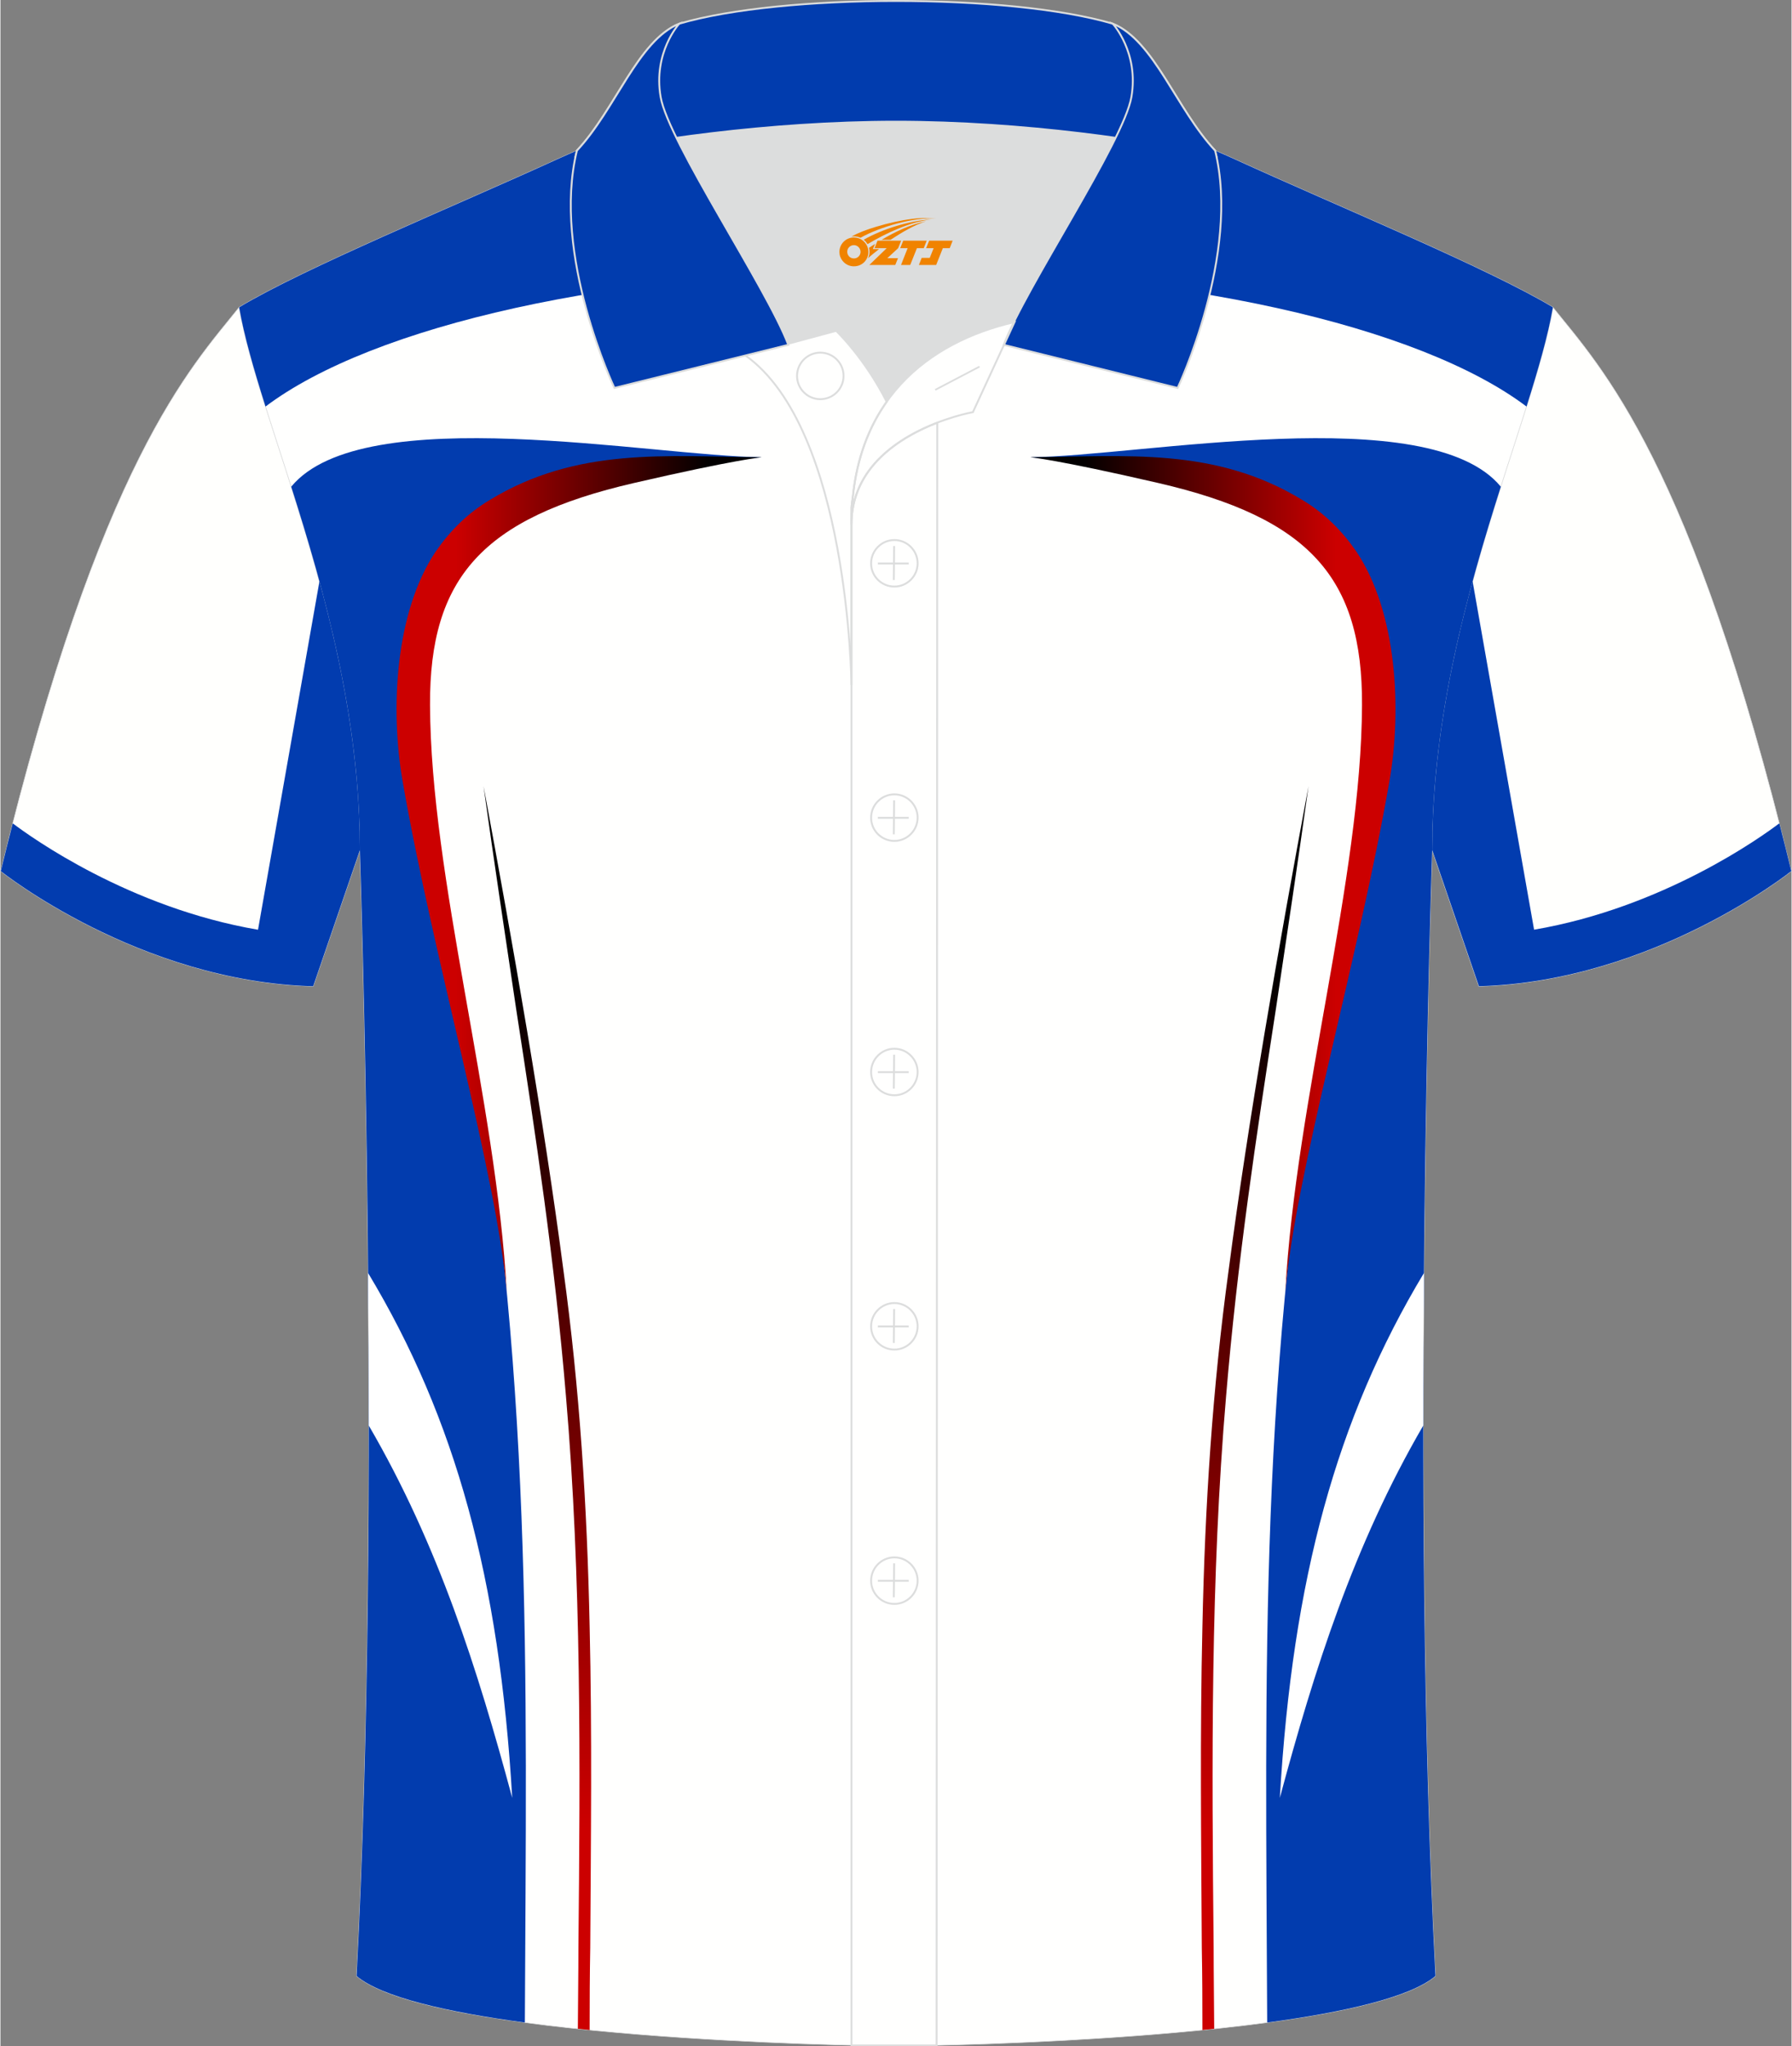
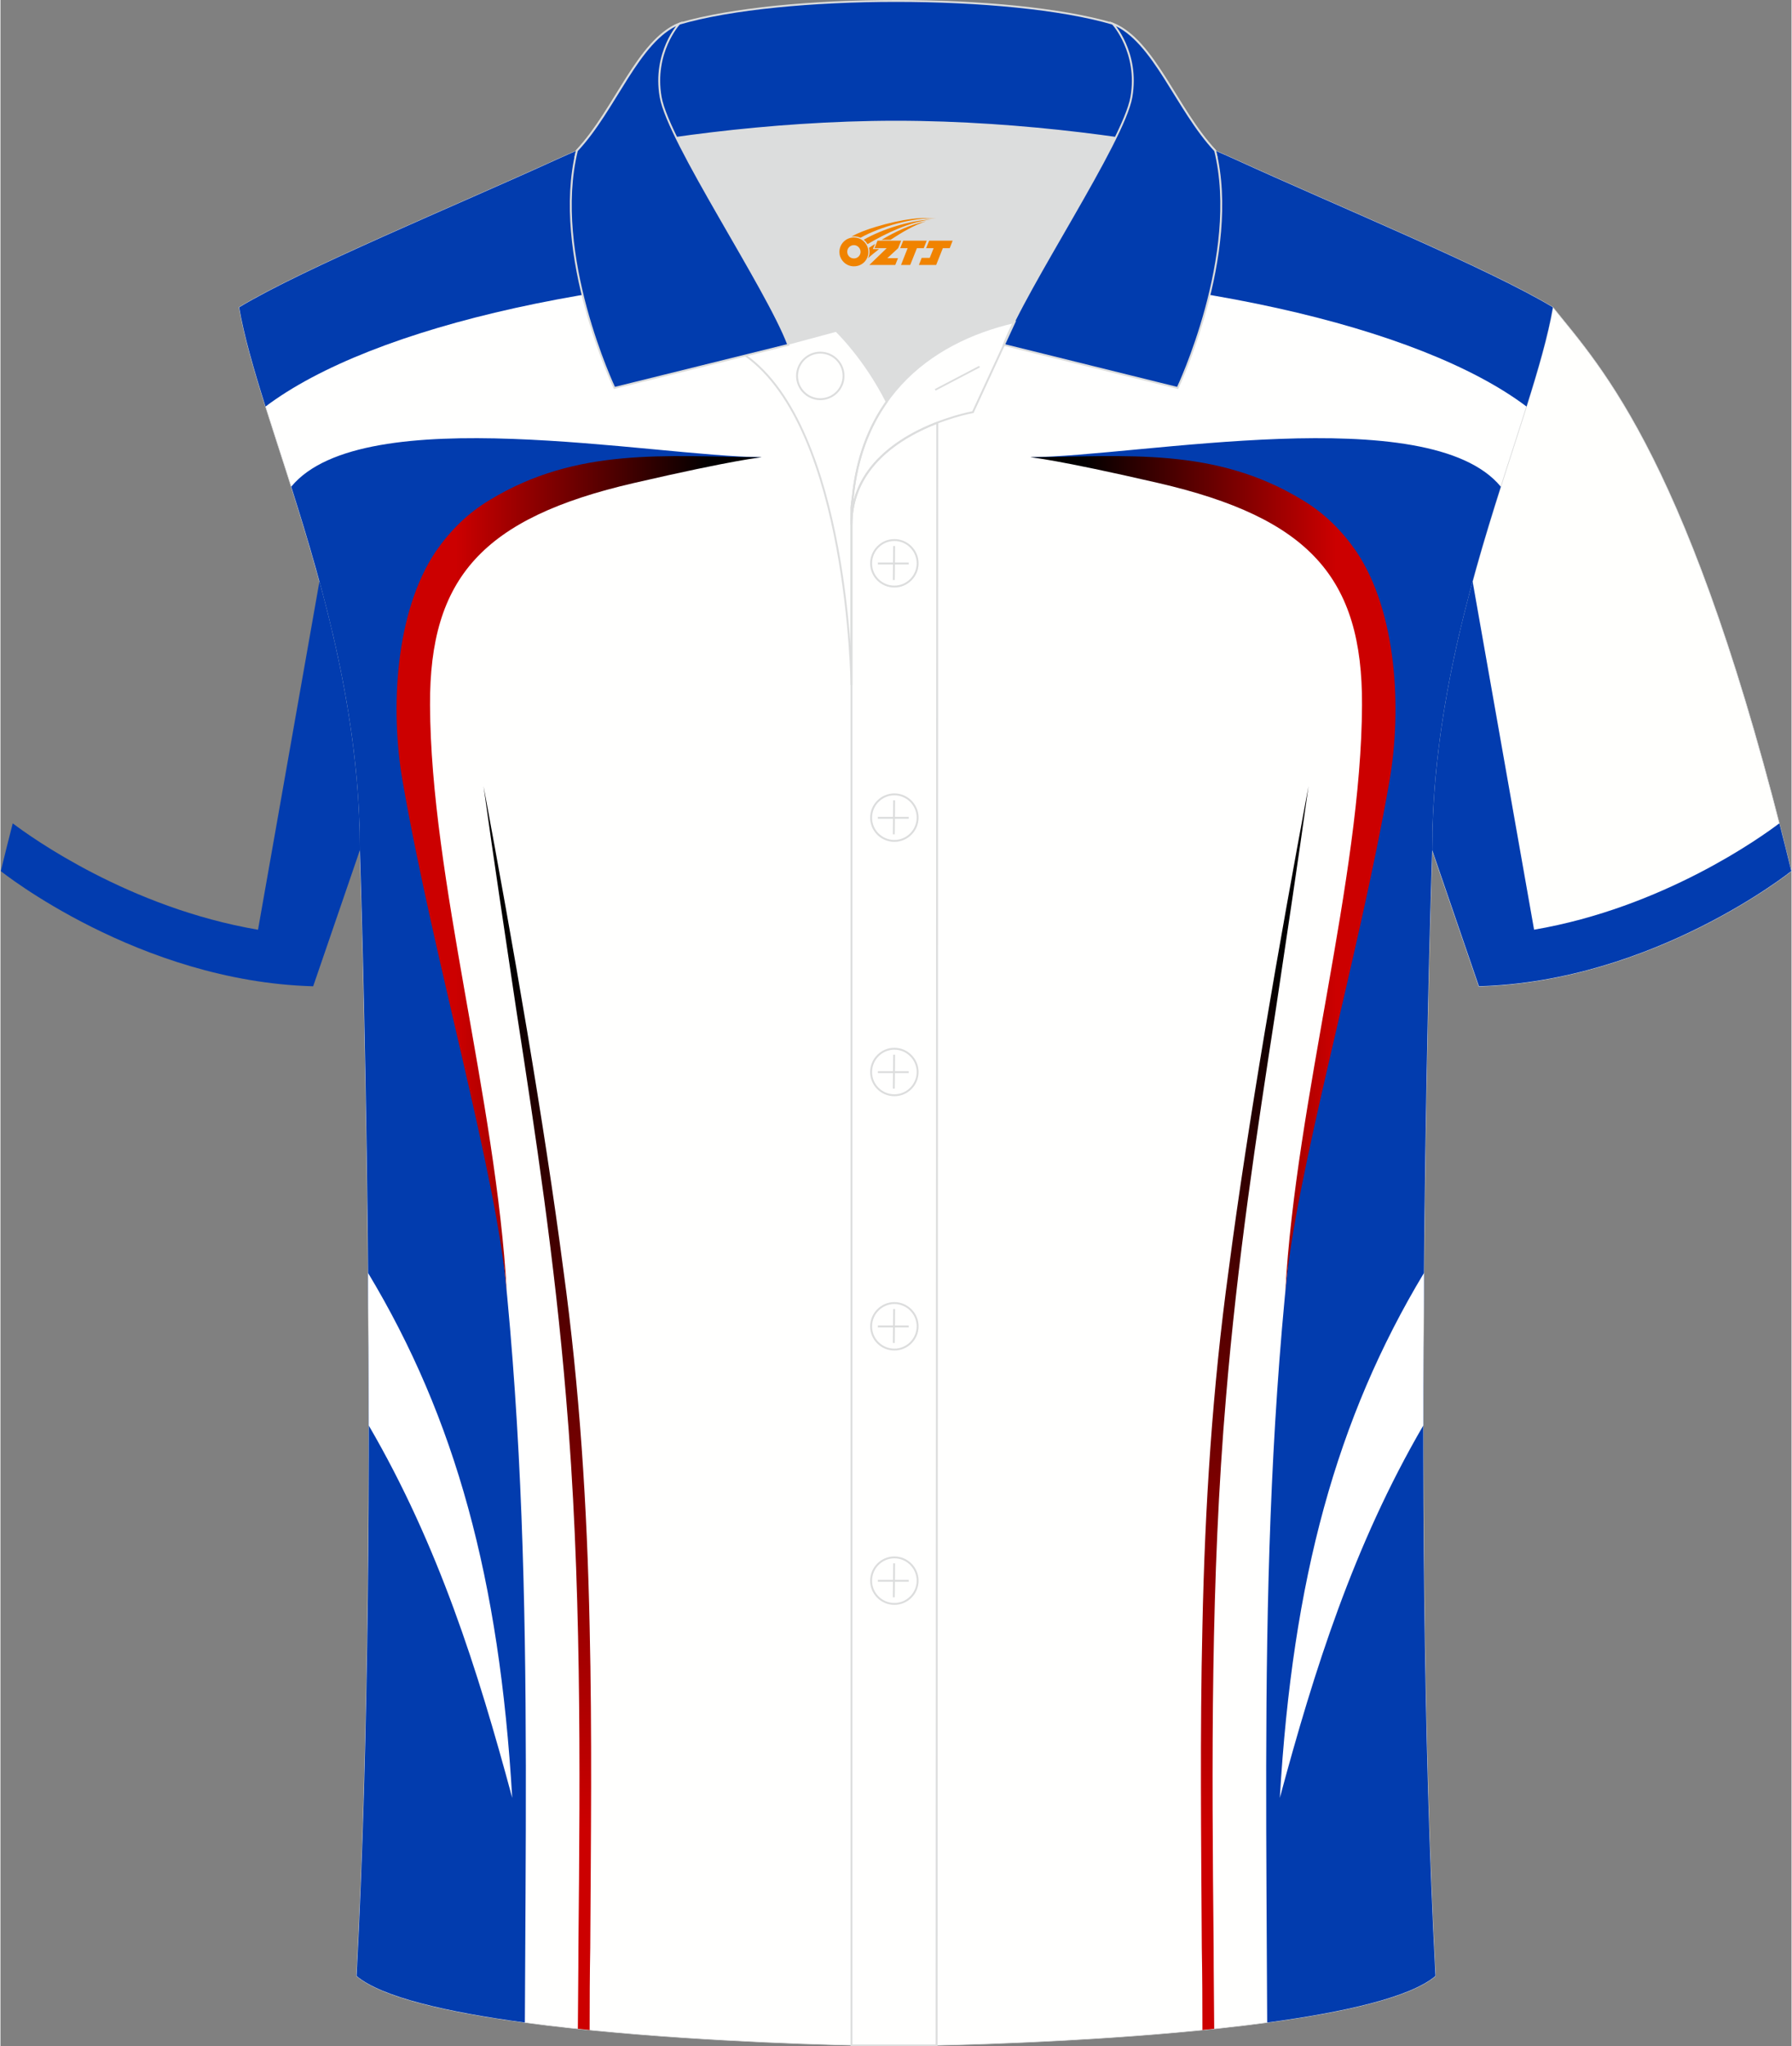
<svg xmlns="http://www.w3.org/2000/svg" version="1.1" id="图层_1" x="0px" y="0px" width="379.8px" height="433.5px" viewBox="0 0 379.63 433.53" enable-background="new 0 0 379.63 433.53" xml:space="preserve">
  <rect x="0" y="0" width="379.63" height="433.53" fill="#808080" stroke="none" />
  <g>
    <path fill-rule="evenodd" clip-rule="evenodd" fill="#FFFFFD" stroke="#DCDDDD" stroke-width="0.118" stroke-miterlimit="22.926" d="   M329.05,65.11c10.24,12.8,29.36,32.42,50.52,119.44c0,0-29.19,23.38-66.21,24.4c0,0-7.16-20.82-9.9-28.84   C303.46,132.33,324.77,89.87,329.05,65.11z" />
-     <path fill-rule="evenodd" clip-rule="evenodd" fill="#FFFFFD" stroke="#DCDDDD" stroke-width="0.118" stroke-miterlimit="22.926" d="   M50.59,65.11C40.35,77.91,21.23,97.53,0.07,184.55c0,0,29.19,23.38,66.21,24.4c0,0,7.16-20.82,9.9-28.84   C76.18,132.33,54.87,89.87,50.59,65.11z" />
    <path fill-rule="evenodd" clip-rule="evenodd" fill="#FFFFFE" stroke="#DCDDDD" stroke-width="0.118" stroke-miterlimit="22.926" d="   M76.18,180.12c0,0,4.68,137.15-0.7,238.51c15.6,13.15,104.62,14.84,114.34,14.82c9.72,0.03,98.74-1.67,114.34-14.82   c-5.38-101.36-0.7-238.51-0.7-238.51c0-47.79,21.31-90.25,25.59-115.01c-13.68-8.25-45.44-21.32-67.38-31.34   c-5.84-2.66-10.73-4.57-15.09-5.94l-113.56-0.01c-4.32,1.37-9.2,3.29-15.06,5.95c-21.94,10.02-53.7,23.09-67.37,31.34   C54.87,89.87,76.18,132.33,76.18,180.12z" />
    <path fill-rule="evenodd" clip-rule="evenodd" fill="#023CAE" d="M111.15,428.49c0.32-74.26,1.92-139.77-12.46-215.81   c-3.57-19.13-5.82-33.41-7.28-44.55c-5.42-40.7,2.9-57.12,41.93-66.12c21.56-4.99,28.04-5.14,28.04-5.14   c-23.11-0.19-84.51-12.25-99.75,6.24c7.01,22.05,14.55,48.59,14.55,77c0,0,4.68,137.15-0.7,238.51   C80.81,423.12,94.74,426.28,111.15,428.49z" />
    <path fill-rule="evenodd" clip-rule="evenodd" fill="#FFFFFF" d="M77.92,269.69c18.56,30.85,27.84,64.87,30.55,111.2   c-7.33-27.22-15.67-53.58-30.41-78.89C78.06,290.85,78.01,280.01,77.92,269.69z" />
    <path fill-rule="evenodd" clip-rule="evenodd" fill="#023CAE" d="M268.49,428.49c-0.32-74.26-1.92-139.77,12.46-215.81   c3.57-19.13,5.82-33.41,7.28-44.55c5.42-40.7-2.9-57.12-41.93-66.12c-21.56-4.99-28.04-5.14-28.04-5.14   c23.11-0.19,84.51-12.25,99.75,6.24c-7.01,22.05-14.55,48.59-14.55,77c0,0-4.68,137.15,0.7,238.51   C298.83,423.12,284.9,426.28,268.49,428.49z" />
    <path fill-rule="evenodd" clip-rule="evenodd" fill="#FFFFFF" d="M301.72,269.69c-18.56,30.85-27.84,64.87-30.55,111.2   c7.33-27.22,15.67-53.58,30.41-78.89C301.57,290.85,301.63,280.01,301.72,269.69z" />
    <path fill-rule="evenodd" clip-rule="evenodd" fill="#023CAE" d="M56.18,86.13c22.6-17.05,73.93-28.96,133.64-28.96   s111.03,11.91,133.64,28.96c2.5-7.93,4.55-15,5.59-21.02c-13.68-8.25-45.44-21.32-67.38-31.34c-5.84-2.66-10.73-4.57-15.09-5.94   l-113.56-0.01c-4.32,1.37-9.2,3.29-15.06,5.95c-21.94,10.02-53.7,23.09-67.37,31.34C51.63,71.13,53.68,78.2,56.18,86.13z" />
    <path fill-rule="evenodd" clip-rule="evenodd" fill="#023CAF" d="M67.61,123.17l-13.02,73.8c-27.31-4.66-48.11-19.6-51.99-22.54   c-0.84,3.27-1.68,6.64-2.53,10.12c0,0,29.19,23.38,66.21,24.4l9.9-28.84C76.18,159.87,72.35,140.57,67.61,123.17z" />
    <path fill-rule="evenodd" clip-rule="evenodd" fill="#023CAF" d="M312.03,123.17l13.03,73.79c27.31-4.66,48.11-19.6,51.99-22.54   c0.84,3.27,1.68,6.64,2.53,10.12c0,0-29.19,23.38-66.21,24.4l-9.9-28.84C303.46,159.87,307.29,140.57,312.03,123.17z" />
    <linearGradient id="SVGID_5_" gradientUnits="userSpaceOnUse" x1="83.95" y1="593.209" x2="161.376" y2="593.209" gradientTransform="matrix(1 0 0 1 0 -408)">
      <stop offset="0.162" style="stop-color:#CC0000" />
      <stop offset="0.853" style="stop-color:#020000" />
    </linearGradient>
    <path id="SVGID_3_" fill="url(#SVGID_5_)" d="M103.75,105.9c-4.77,2.84-8.46,6.56-11.51,10.97c-8.6,12.83-9.65,33.36-7.01,48.59   c6.62,38.06,19.98,83.38,22.09,108.33c-2.25-40.77-16.13-87.78-16.27-124.41c-0.13-26.94,11.1-39.65,43.26-47.06   c21.57-4.98,27.07-5.44,27.07-5.44C141.05,96.71,122.25,94.66,103.75,105.9z" />
    <linearGradient id="SVGID_6_" gradientUnits="userSpaceOnUse" x1="411.95" y1="593.202" x2="489.376" y2="593.202" gradientTransform="matrix(-1 0 0 1 707.632 -408)">
      <stop offset="0.162" style="stop-color:#CC0000" />
      <stop offset="0.853" style="stop-color:#020000" />
    </linearGradient>
    <path id="SVGID_4_" fill="url(#SVGID_6_)" d="M218.26,96.87c0,0,5.5,0.46,27.07,5.44c32.16,7.42,43.39,20.12,43.26,47.06   c-0.14,36.63-14.02,83.64-16.27,124.41c2.11-24.95,15.47-70.27,22.09-108.33c2.64-15.23,1.59-35.77-7.01-48.59   c-3.05-4.41-6.74-8.13-11.51-10.97C257.39,94.66,238.59,96.71,218.26,96.87z" />
    <linearGradient id="SVGID_7_" gradientUnits="userSpaceOnUse" x1="113.789" y1="838.07" x2="113.789" y2="574.56" gradientTransform="matrix(1 0 0 1 0 -408)">
      <stop offset="0.162" style="stop-color:#CC0000" />
      <stop offset="0.853" style="stop-color:#020000" />
    </linearGradient>
    <path id="SVGID_1_" fill="url(#SVGID_7_)" d="M124.88,344.62c0.53,22.56,0.26,45.27,0.13,67.97c-0.11,5.76-0.13,11.61-0.13,17.48   l-2.5-0.26c0.03-5.69,0.12-11.46,0.12-17.23c0.39-38.98,0.66-78.25-2.64-116.8c-2.38-28.55-6.35-54.83-10.59-82.24   c-2.25-15.14-4.62-30.7-6.88-46.98c6.21,33.28,12.83,71.11,16.93,102.53C122.76,294.21,124.35,319.06,124.88,344.62z" />
    <linearGradient id="SVGID_8_" gradientUnits="userSpaceOnUse" x1="-822.951" y1="838.07" x2="-822.951" y2="574.56" gradientTransform="matrix(-1 0 0 1 -557.108 -408)">
      <stop offset="0.162" style="stop-color:#CC0000" />
      <stop offset="0.853" style="stop-color:#020000" />
    </linearGradient>
    <path id="SVGID_2_" fill="url(#SVGID_8_)" d="M260.32,269.09c4.1-31.42,10.72-69.25,16.93-102.53   c-2.26,16.28-4.63,31.84-6.88,46.98c-4.24,27.41-8.21,53.69-10.59,82.24c-3.3,38.55-3.03,77.82-2.64,116.8   c0,5.77,0.09,11.54,0.12,17.23l-2.5,0.26c0-5.87-0.02-11.72-0.13-17.48c-0.13-22.7-0.4-45.41,0.13-67.97   C255.29,319.06,256.88,294.21,260.32,269.09z" />
    <path fill-rule="evenodd" clip-rule="evenodd" fill="#DCDDDD" d="M187.84,85.11c6.44-9.11,16.35-14.37,26.94-16.84   c5.24-10.64,16.09-27.82,21.62-39.14c-26.77-6.52-66.38-6.52-93.15,0c6.43,13.14,20,34.17,23.66,43.71l10.22-2.75   C177.12,70.09,183.12,75.76,187.84,85.11z" />
    <path fill="none" stroke="#DCDDDD" stroke-width="0.4" stroke-miterlimit="10" d="M157.86,75.28l19.26-5.19c0,0,6,5.67,10.72,15.03   c-3.78,5.35-6.37,12.04-7.18,20.26c-0.14,0.74-0.24,1.47-0.28,2.18v3.57v33.98C180.38,145.1,179.85,90.85,157.86,75.28z" />
    <path fill="none" stroke="#DCDDDD" stroke-width="0.4" stroke-miterlimit="10" d="M180.38,107.56v3.57c0-1.99,0.1-3.91,0.28-5.75   C180.51,106.12,180.42,106.85,180.38,107.56L180.38,107.56z M180.38,111.13v322.2h18.04l0.14-343.78   C190.96,92.48,180.38,98.79,180.38,111.13z" />
    <path fill-rule="evenodd" clip-rule="evenodd" fill="#013CAE" stroke="#DCDDDD" stroke-width="0.4" stroke-miterlimit="10" d="   M121.9,33.11c13.39-3.26,40.91-7.33,67.91-7.33s54.52,4.07,67.91,7.33l-0.28-1.2c-8.22-8.78-12.93-23.33-21.69-26.89   C224.82,1.8,207.32,0.2,189.82,0.2c-17.51,0-35.01,1.61-45.95,4.82c-8.77,3.57-13.47,18.11-21.69,26.89L121.9,33.11z" />
    <path fill-rule="evenodd" clip-rule="evenodd" fill="#013CAE" stroke="#DCDDDD" stroke-width="0.4" stroke-miterlimit="10" d="   M143.87,5.02c0,0-5.58,6.05-3.94,15.53c1.63,9.49,22.57,40.53,27.06,52.51l-36.86,9.13c0,0-13.39-28.22-7.95-50.28   C130.41,23.13,135.11,8.59,143.87,5.02z" />
    <path fill-rule="evenodd" clip-rule="evenodd" fill="#013CAE" stroke="#DCDDDD" stroke-width="0.4" stroke-miterlimit="10" d="   M235.76,5.02c0,0,5.58,6.05,3.95,15.53c-1.63,9.49-22.57,40.53-27.06,52.51l36.86,9.13c0,0,13.39-28.22,7.95-50.28   C249.23,23.13,244.52,8.59,235.76,5.02z" />
    <path fill="none" stroke="#DCDDDD" stroke-width="0.4" stroke-miterlimit="10" d="M173.77,84.57c2.72,0,4.93-2.21,4.93-4.93   s-2.21-4.93-4.93-4.93c-2.72,0-4.93,2.21-4.93,4.93S171.06,84.57,173.77,84.57z" />
    <path fill="none" stroke="#DCDDDD" stroke-width="0.4" stroke-miterlimit="10" d="M214.93,68.24l-8.81,19.07   c0,0-25.75,4.58-25.75,23.82C180.38,84.95,196.65,72.44,214.93,68.24z" />
    <line fill="none" stroke="#DCDDDD" stroke-width="0.36" stroke-miterlimit="10" x1="207.52" y1="77.67" x2="198.13" y2="82.59" />
    <g>
      <g>
        <path fill="none" stroke="#DCDDDD" stroke-width="0.402" stroke-miterlimit="10" d="M189.47,124.27c2.71,0,4.93-2.22,4.93-4.93     s-2.23-4.93-4.93-4.93c-2.71,0-4.93,2.22-4.93,4.93C184.52,122.06,186.74,124.27,189.47,124.27z" />
        <line fill="none" stroke="#DCDDDD" stroke-width="0.402" stroke-miterlimit="10" x1="189.42" y1="115.68" x2="189.35" y2="122.88" />
        <line fill="none" stroke="#DCDDDD" stroke-width="0.402" stroke-miterlimit="10" x1="185.97" y1="119.38" x2="192.51" y2="119.38" />
      </g>
      <g>
        <path fill="none" stroke="#DCDDDD" stroke-width="0.402" stroke-miterlimit="10" d="M189.47,178.15c2.71,0,4.93-2.22,4.93-4.93     c0-2.71-2.23-4.93-4.93-4.93c-2.71,0-4.93,2.22-4.93,4.93C184.52,175.94,186.74,178.15,189.47,178.15z" />
        <line fill="none" stroke="#DCDDDD" stroke-width="0.402" stroke-miterlimit="10" x1="189.42" y1="169.56" x2="189.35" y2="176.76" />
        <line fill="none" stroke="#DCDDDD" stroke-width="0.402" stroke-miterlimit="10" x1="185.97" y1="173.26" x2="192.51" y2="173.26" />
      </g>
      <g>
        <path fill="none" stroke="#DCDDDD" stroke-width="0.402" stroke-miterlimit="10" d="M189.47,232.04c2.71,0,4.93-2.22,4.93-4.93     c0-2.71-2.23-4.93-4.93-4.93c-2.71,0-4.93,2.22-4.93,4.93C184.52,229.82,186.74,232.04,189.47,232.04z" />
        <line fill="none" stroke="#DCDDDD" stroke-width="0.402" stroke-miterlimit="10" x1="189.42" y1="223.45" x2="189.35" y2="230.64" />
        <line fill="none" stroke="#DCDDDD" stroke-width="0.402" stroke-miterlimit="10" x1="185.97" y1="227.14" x2="192.51" y2="227.14" />
      </g>
      <g>
        <path fill="none" stroke="#DCDDDD" stroke-width="0.402" stroke-miterlimit="10" d="M189.47,285.92c2.71,0,4.93-2.22,4.93-4.93     s-2.23-4.93-4.93-4.93c-2.71,0-4.93,2.22-4.93,4.93C184.52,283.7,186.74,285.92,189.47,285.92z" />
        <line fill="none" stroke="#DCDDDD" stroke-width="0.402" stroke-miterlimit="10" x1="189.42" y1="277.33" x2="189.35" y2="284.52" />
        <line fill="none" stroke="#DCDDDD" stroke-width="0.402" stroke-miterlimit="10" x1="185.97" y1="281.02" x2="192.51" y2="281.02" />
      </g>
      <g>
        <path fill="none" stroke="#DCDDDD" stroke-width="0.402" stroke-miterlimit="10" d="M189.47,339.8c2.71,0,4.93-2.22,4.93-4.93     s-2.23-4.93-4.93-4.93c-2.71,0-4.93,2.22-4.93,4.93C184.52,337.58,186.74,339.8,189.47,339.8z" />
        <line fill="none" stroke="#DCDDDD" stroke-width="0.402" stroke-miterlimit="10" x1="189.42" y1="331.21" x2="189.35" y2="338.4" />
        <line fill="none" stroke="#DCDDDD" stroke-width="0.402" stroke-miterlimit="10" x1="185.97" y1="334.9" x2="192.51" y2="334.9" />
      </g>
    </g>
  </g>
  <g id="图层_x0020_1">
    <path fill="#F08300" d="M178,54.39c0.416,1.136,1.472,1.984,2.752,2.032c0.144,0,0.304,0,0.448-0.016h0.016   c0.016,0,0.064,0,0.128-0.016c0.032,0,0.048-0.016,0.08-0.016c0.064-0.016,0.144-0.032,0.224-0.048c0.016,0,0.016,0,0.032,0   c0.192-0.048,0.4-0.112,0.576-0.208c0.192-0.096,0.4-0.224,0.608-0.384c0.672-0.56,1.104-1.408,1.104-2.352   c0-0.224-0.032-0.448-0.08-0.672l0,0C183.84,52.51,183.79,52.34,183.71,52.16C183.24,51.07,182.16,50.31,180.89,50.31C179.2,50.31,177.82,51.68,177.82,53.38C177.82,53.73,177.88,54.07,178,54.39L178,54.39L178,54.39z M182.3,53.41L182.3,53.41C182.27,54.19,181.61,54.79,180.83,54.75C180.04,54.72,179.45,54.07,179.48,53.28c0.032-0.784,0.688-1.376,1.472-1.344   C181.72,51.97,182.33,52.64,182.3,53.41L182.3,53.41z" />
    <polygon fill="#F08300" points="196.33,50.99 ,195.69,52.58 ,194.25,52.58 ,192.83,56.13 ,190.88,56.13 ,192.28,52.58 ,190.7,52.58    ,191.34,50.99" />
    <path fill="#F08300" d="M198.3,46.26c-1.008-0.096-3.024-0.144-5.056,0.112c-2.416,0.304-5.152,0.912-7.616,1.664   C183.58,48.64,181.71,49.36,180.36,50.13C180.56,50.1,180.75,50.08,180.94,50.08c0.48,0,0.944,0.112,1.36,0.288   C186.4,48.05,193.6,46,198.3,46.26L198.3,46.26L198.3,46.26z" />
    <path fill="#F08300" d="M183.77,51.73c4-2.368,8.88-4.672,13.488-5.248c-4.608,0.288-10.224,2-14.288,4.304   C183.29,51.04,183.56,51.36,183.77,51.73C183.77,51.73,183.77,51.73,183.77,51.73z" />
    <polygon fill="#F08300" points="201.82,50.99 ,201.2,52.58 ,199.74,52.58 ,198.33,56.13 ,197.87,56.13 ,196.36,56.13 ,194.67,56.13    ,195.26,54.63 ,196.97,54.63 ,197.79,52.58 ,196.2,52.58 ,196.84,50.99" />
    <polygon fill="#F08300" points="190.91,50.99 ,190.27,52.58 ,187.98,54.69 ,190.24,54.69 ,189.66,56.13 ,184.17,56.13 ,187.84,52.58    ,185.26,52.58 ,185.9,50.99" />
    <path fill="#F08300" d="M196.19,46.85c-3.376,0.752-6.464,2.192-9.424,3.952h1.888C191.08,49.23,193.42,47.8,196.19,46.85z    M185.39,51.67C184.76,52.05,184.7,52.1,184.09,52.51c0.064,0.256,0.112,0.544,0.112,0.816c0,0.496-0.112,0.976-0.32,1.392   c0.176-0.16,0.32-0.304,0.432-0.4c0.272-0.24,0.768-0.64,1.6-1.296l0.32-0.256H184.91l0,0L185.39,51.67L185.39,51.67L185.39,51.67z" />
  </g>
</svg>